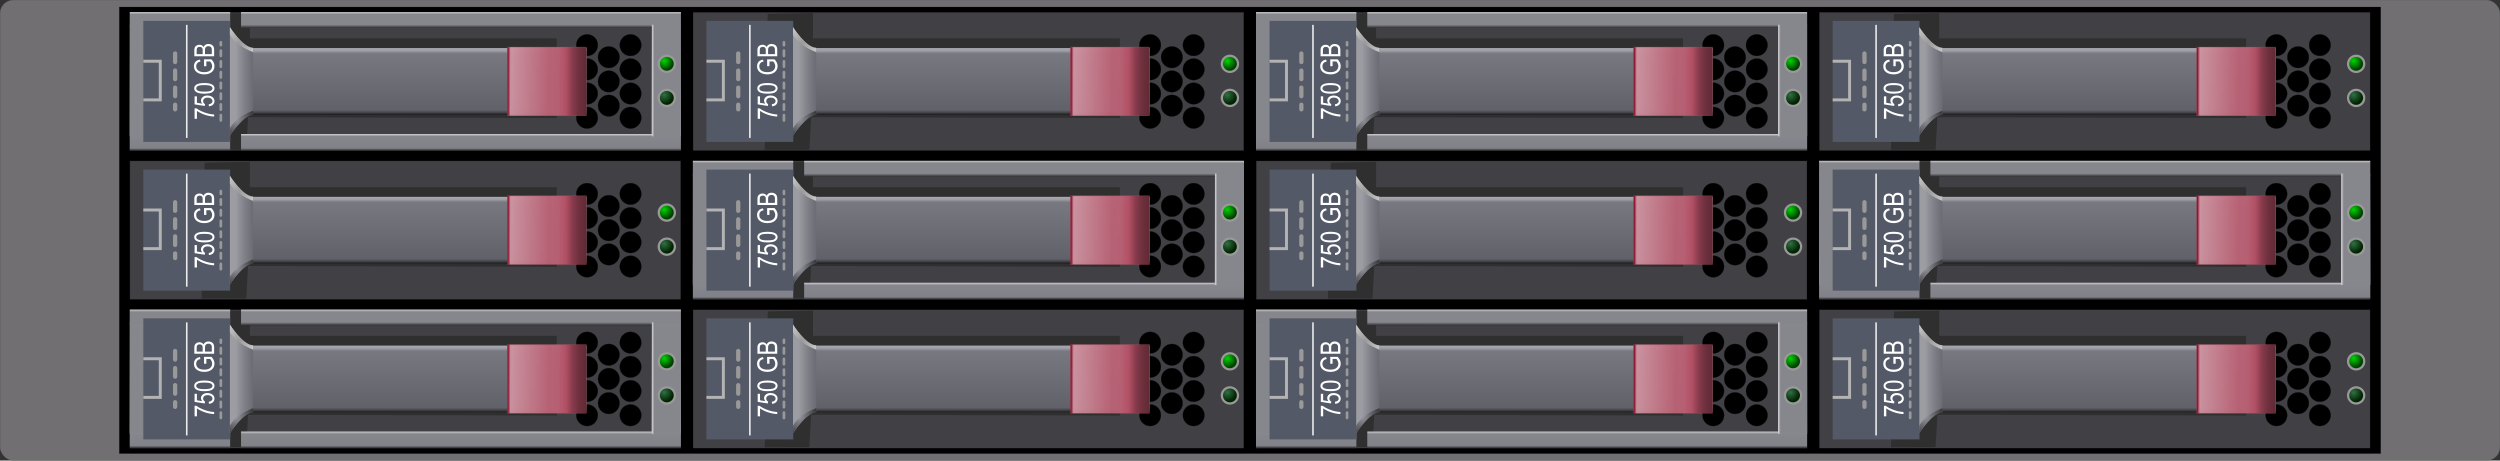
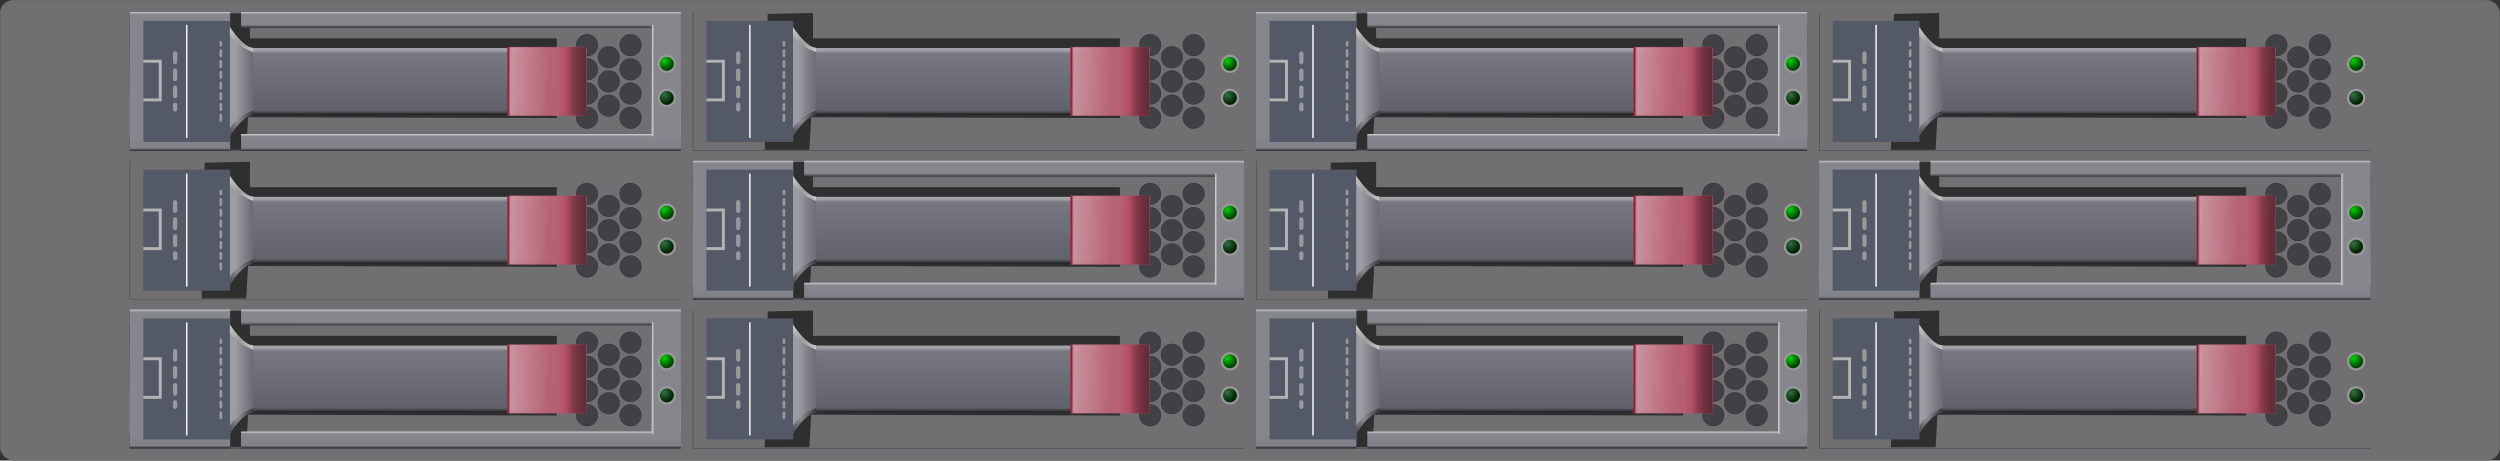
<svg xmlns="http://www.w3.org/2000/svg" xmlns:xlink="http://www.w3.org/1999/xlink" viewBox="0 0 950 175" version="1.0">
  <rect x="0" y="0" width="950" height="175" fill="#333333" stroke="none" />
  <defs>
    <linearGradient id="g" y2="-784.25" gradientUnits="userSpaceOnUse" x2="388.39" gradientTransform="matrix(.97 0 0 1 -29.1 1298.9)" y1="-809.46" x1="388.39">
      <stop offset="0" stop-color="#a7a7ae" />
      <stop offset=".033" stop-color="#9e9ea6" />
      <stop offset=".077" stop-color="#787881" />
      <stop offset=".929" stop-color="#616169" />
      <stop offset=".964" stop-color="#46464c" />
      <stop offset="1" stop-color="#1a1a1c" />
    </linearGradient>
    <linearGradient id="b">
      <stop offset="0" stop-color="#cfcfd2" />
      <stop offset=".087" stop-color="#86868d" />
      <stop offset="1" stop-color="#86868d" />
    </linearGradient>
    <linearGradient id="c" y2="-737.22" xlink:href="#a" gradientUnits="userSpaceOnUse" x2="412.65" gradientTransform="matrix(1.008 0 0 1 -46.892 1265.5)" y1="-789.96" x1="412.65" />
    <linearGradient id="d" y2="936.03" xlink:href="#b" gradientUnits="userSpaceOnUse" x2="754.18" gradientTransform="matrix(1.014 0 0 1.002 -313.96 -1439.6)" y1="936.03" x1="744.32" />
    <linearGradient id="e" y2="-737.22" xlink:href="#a" gradientUnits="userSpaceOnUse" x2="412.65" gradientTransform="matrix(-.23 0 0 1 356.07 1265.5)" y1="-789.96" x1="412.65" />
    <linearGradient id="f" y2="936.03" xlink:href="#b" gradientUnits="userSpaceOnUse" x2="754.18" gradientTransform="matrix(1.006 0 0 1.002 -1001.7 -1439.6)" y1="936.03" x1="744.32" />
    <linearGradient id="a">
      <stop offset="0" stop-color="#cfcfd2" />
      <stop offset=".018" stop-color="#86868d" />
      <stop offset=".092" stop-color="#86868d" />
      <stop offset=".118" stop-color="#272729" />
      <stop offset=".88" stop-color="#cfcfd2" />
      <stop offset=".897" stop-color="#86868d" />
      <stop offset=".982" stop-color="#818189" />
      <stop offset="1" stop-color="#272729" />
    </linearGradient>
    <linearGradient id="h" y2="-797.55" gradientUnits="userSpaceOnUse" x2="342.37" gradientTransform="matrix(.97 0 0 1 -51.917 1298.4)" y1="-797.55" x1="351.46">
      <stop offset="0" stop-color="#6c6c74" />
      <stop offset=".371" stop-color="#818189" />
      <stop offset=".741" stop-color="#9c9ca3" />
      <stop offset="1" stop-color="#9c9ca3" />
    </linearGradient>
    <linearGradient id="k" y2="-631.06" gradientUnits="userSpaceOnUse" x2="464.27" gradientTransform="matrix(1 0 0 1.077 -48.365 1181.5)" y1="-631.13" x1="434.43">
      <stop offset="0" stop-color="#901430" />
      <stop offset=".031" stop-color="#cf94a1" stop-opacity=".941" />
      <stop offset=".517" stop-color="#b96275" stop-opacity=".969" />
      <stop offset=".631" stop-color="#b86074" stop-opacity=".98" />
      <stop offset=".736" stop-color="#b25065" />
      <stop offset=".819" stop-color="#883b4c" />
      <stop offset=".901" stop-color="#6f303e" />
      <stop offset="1" stop-color="#5f2a35" />
    </linearGradient>
    <radialGradient id="j" gradientUnits="userSpaceOnUse" cy="-812.16" cx="348.02" gradientTransform="matrix(1.703 -1.085 1.059 1.765 551.06 2298.5)" r="4.544">
      <stop offset="0" stop-color="#999" />
      <stop offset="1" stop-color="#dedede" />
    </radialGradient>
    <radialGradient id="i" gradientUnits="userSpaceOnUse" cy="-777.68" cx="345.87" gradientTransform="matrix(-.353 1.904 -1.701 -.335 -918.06 -402.7)" r="4.544">
      <stop offset="0" stop-color="#95959d" />
      <stop offset="1" stop-color="#26262a" stop-opacity=".973" />
    </radialGradient>
    <radialGradient id="l" gradientUnits="userSpaceOnUse" cy="1357.7" cx="-784.37" r="5.965">
      <stop offset="0" stop-color="#00d500" />
      <stop offset="1" stop-color="#004200" />
    </radialGradient>
    <radialGradient id="m" gradientUnits="userSpaceOnUse" cy="1357.7" cx="-784.37" r="5.965">
      <stop offset="0" stop-color="#317044" />
      <stop offset="1" stop-color="#002300" />
    </radialGradient>
  </defs>
  <g transform="translate(-167.77 672.69)">
    <rect rx="5.006" ry="5" height="174.88" width="949.88" y="-672.63" x="167.84" fill-rule="evenodd" stroke="#716f72" stroke-linecap="square" stroke-width=".1" fill="#716f72" />
-     <rect rx="0" ry="0" height="169.64" width="859.27" y="-670.01" x="213.14" fill-rule="evenodd" stroke="#000" stroke-linecap="square" stroke-width=".1" />
    <g id="n">
      <g transform="translate(-25.206 -1143.7)">
-         <path d="M242.35 475.65v52.594h209.31V475.65H242.35zm173.72 8.406c2.27 0 4.094 1.825 4.094 4.094s-1.825 4.125-4.094 4.125-4.125-1.856-4.125-4.125 1.856-4.094 4.125-4.094zm16.5 0c2.27 0 4.125 1.825 4.125 4.094s-1.856 4.125-4.125 4.125-4.094-1.856-4.094-4.125 1.825-4.094 4.094-4.094zm-8.25 4.594c2.27 0 4.094 1.825 4.094 4.094s-1.825 4.125-4.094 4.125-4.125-1.856-4.125-4.125 1.856-4.094 4.125-4.094zm-8.25 4.594c2.27 0 4.094 1.855 4.094 4.125s-1.825 4.094-4.094 4.094-4.125-1.825-4.125-4.094 1.856-4.125 4.125-4.125zm16.5 0c2.27 0 4.125 1.855 4.125 4.125s-1.856 4.094-4.125 4.094-4.094-1.825-4.094-4.094 1.825-4.125 4.094-4.125zm-8.25 4.594c2.27 0 4.094 1.855 4.094 4.125s-1.825 4.093-4.094 4.093-4.125-1.824-4.125-4.093 1.856-4.125 4.125-4.125zm-8.25 4.593c2.27 0 4.094 1.856 4.094 4.125s-1.825 4.094-4.094 4.094-4.125-1.824-4.125-4.094 1.856-4.125 4.125-4.125zm16.5 0c2.27 0 4.125 1.856 4.125 4.125s-1.856 4.094-4.125 4.094-4.094-1.824-4.094-4.094 1.825-4.125 4.094-4.125zm-8.25 4.625c2.27 0 4.094 1.825 4.094 4.094s-1.825 4.125-4.094 4.125-4.125-1.856-4.125-4.125 1.856-4.094 4.125-4.094zm-8.25 4.594c2.27 0 4.094 1.825 4.094 4.094s-1.825 4.125-4.094 4.125-4.125-1.856-4.125-4.125 1.856-4.094 4.125-4.094zm16.5 0c2.27 0 4.125 1.825 4.125 4.094s-1.856 4.125-4.125 4.125-4.094-1.856-4.094-4.125 1.825-4.094 4.094-4.094z" fill-rule="evenodd" stroke="#141415" stroke-linecap="square" stroke-width=".098" fill="#414045" />
+         <path d="M242.35 475.65v52.594h209.31H242.35zm173.72 8.406c2.27 0 4.094 1.825 4.094 4.094s-1.825 4.125-4.094 4.125-4.125-1.856-4.125-4.125 1.856-4.094 4.125-4.094zm16.5 0c2.27 0 4.125 1.825 4.125 4.094s-1.856 4.125-4.125 4.125-4.094-1.856-4.094-4.125 1.825-4.094 4.094-4.094zm-8.25 4.594c2.27 0 4.094 1.825 4.094 4.094s-1.825 4.125-4.094 4.125-4.125-1.856-4.125-4.125 1.856-4.094 4.125-4.094zm-8.25 4.594c2.27 0 4.094 1.855 4.094 4.125s-1.825 4.094-4.094 4.094-4.125-1.825-4.125-4.094 1.856-4.125 4.125-4.125zm16.5 0c2.27 0 4.125 1.855 4.125 4.125s-1.856 4.094-4.125 4.094-4.094-1.825-4.094-4.094 1.825-4.125 4.094-4.125zm-8.25 4.594c2.27 0 4.094 1.855 4.094 4.125s-1.825 4.093-4.094 4.093-4.125-1.824-4.125-4.093 1.856-4.125 4.125-4.125zm-8.25 4.593c2.27 0 4.094 1.856 4.094 4.125s-1.825 4.094-4.094 4.094-4.125-1.824-4.125-4.094 1.856-4.125 4.125-4.125zm16.5 0c2.27 0 4.125 1.856 4.125 4.125s-1.856 4.094-4.125 4.094-4.094-1.824-4.094-4.094 1.825-4.125 4.094-4.125zm-8.25 4.625c2.27 0 4.094 1.825 4.094 4.094s-1.825 4.125-4.094 4.125-4.125-1.856-4.125-4.125 1.856-4.094 4.125-4.094zm-8.25 4.594c2.27 0 4.094 1.825 4.094 4.094s-1.825 4.125-4.094 4.125-4.125-1.856-4.125-4.125 1.856-4.094 4.125-4.094zm16.5 0c2.27 0 4.125 1.825 4.125 4.094s-1.856 4.125-4.125 4.125-4.094-1.856-4.094-4.125 1.825-4.094 4.094-4.094z" fill-rule="evenodd" stroke="#141415" stroke-linecap="square" stroke-width=".098" fill="#414045" />
        <path d="M270.73 476.3l17.2-.344v9.632h116.62v30.273l-117.31-.301-.688 12.372-16.967.004 1.143-51.635z" fill="#2f2f2f" />
        <path d="M284.57 475.59h167.15v52.719H284.57v-6.374h156.09v-40.336H284.57v-6.009z" fill="url(#c)" />
        <rect ry="0" rx="0" transform="scale(1 -1)" height="42.396" width="11.049" y="-522.82" x="440.67" fill="url(#d)" />
        <path d="M280.43 475.59h-38.146v52.719h38.146v-6.374h-35.622v-40.336h35.622v-6.009z" fill="url(#e)" />
        <rect transform="scale(-1)" rx="0" ry="0" height="42.396" width="10.958" y="-522.82" x="-253.24" fill="url(#f)" />
        <rect rx="0" ry="0" height="46" width="33" y="478.94" x="247.44" fill="#545967" />
        <path d="M276.89 516.79v-29.695" stroke="#999" stroke-linecap="round" stroke-dasharray="2.043,2.043" stroke-width="1.022" fill="#999" />
        <path d="M259.52 491.34v21.211" stroke="#999" stroke-linecap="round" stroke-dasharray="3.244,3.244" stroke-width="1.622" fill="#999" />
        <path d="M248 494.28h5.874v14.684H248" stroke="#b3b3b3" stroke-linecap="square" stroke-width="1.122" fill="none" />
        <path d="M263.94 480.46v42.966" stroke="#ececec" stroke-width=".6" fill="#484c58" />
        <path d="M288.84 489.28h127.01v25.322H288.84" fill="url(#g)" />
        <path d="M289.16 514.56c-3.759 0-8.82 7.993-8.82 7.993V481.33s5.012 8.08 8.82 8.08" fill="url(#h)" />
        <path d="M289.16 513.05c-3.818 1.494-7.07 3.586-8.82 6.634v2.873s5.012-7.822 8.82-7.822v-1.685z" fill="url(#i)" />
        <path d="M289.16 490.84c-3.818-1.494-7.07-3.586-8.82-6.634v-2.873s5.012 7.822 8.82 7.822v1.685z" fill="url(#j)" />
        <rect rx="0" ry="0" height="26.13" width="30.039" y="488.88" x="385.75" fill-rule="evenodd" stroke="#aa515d" stroke-linecap="square" stroke-width=".091" fill="url(#k)" />
        <path d="M-777.43 1359.6a5.233 5.233 0 11-10.465 0 5.233 5.233 0 0110.465 0z" transform="translate(903.44 -298.78) scale(.584)" fill-rule="evenodd" stroke="#999" stroke-linecap="square" stroke-width="1.465" fill="url(#l)" />
        <path d="M-777.43 1359.6a5.233 5.233 0 11-10.465 0 5.233 5.233 0 0110.465 0z" transform="translate(903.44 -285.83) scale(.584)" fill-rule="evenodd" stroke="#999" stroke-linecap="square" stroke-width="1.465" fill="url(#m)" />
      </g>
      <g fill="#fff">
-         <path d="M-516.16 267.81v-.888h3.994v.719c-.596.773-1.12 1.78-1.57 3.02a12.855 12.855 0 00-.781 3.69h-.78c.01-.63.11-1.365.3-2.203.19-.839.45-1.638.783-2.398.332-.76.69-1.406 1.073-1.94zM-511.41 272.37l.796-.082c.061.479.2.836.418 1.07.217.235.47.352.757.352.36 0 .67-.165.93-.495s.39-.782.39-1.353c0-.538-.126-.954-.378-1.25a1.191 1.191 0 00-.947-.444c-.23 0-.444.064-.644.192s-.359.307-.475.537l-.714-.113.601-3.866h3.065v.883h-2.46l-.333 2.023c.366-.315.755-.473 1.166-.473.516 0 .966.22 1.347.66.382.44.573 1.033.573 1.779 0 .736-.191 1.366-.573 1.892-.381.525-.894.788-1.537.788-.534 0-.985-.186-1.353-.557-.368-.372-.578-.886-.63-1.543zM-506.6 270.63c0-1.263.17-2.22.51-2.87.341-.65.844-.975 1.508-.975.588 0 1.052.263 1.39.79.412.637.617 1.655.617 3.055 0 1.256-.17 2.21-.508 2.862-.34.652-.842.978-1.51.978-.588 0-1.07-.287-1.445-.862s-.562-1.568-.562-2.978zm.775 0c0 1.222.117 2.04.352 2.457.234.415.535.623.9.623.346 0 .636-.21.868-.631.233-.421.35-1.237.35-2.449 0-1.225-.118-2.045-.352-2.46-.235-.413-.538-.62-.911-.62-.343 0-.63.21-.86.631-.231.421-.347 1.237-.347 2.449zM-496.17 271.39v-.883l2.613-.005v2.793c-.4.39-.814.683-1.242.88a3.125 3.125 0 01-1.32.295c-.602 0-1.14-.15-1.612-.451-.472-.302-.846-.741-1.121-1.32-.276-.578-.414-1.273-.414-2.084 0-.821.139-1.537.416-2.146s.64-1.058 1.089-1.348c.448-.289.978-.433 1.591-.433.452 0 .847.084 1.186.251.339.168.618.406.837.714.219.308.383.73.493 1.268l-.735.246c-.099-.424-.224-.742-.374-.952-.15-.21-.35-.376-.596-.495a1.878 1.878 0 00-.831-.18c-.449 0-.835.108-1.158.326-.324.217-.584.555-.78 1.014-.197.458-.296 1.018-.296 1.678 0 1.007.21 1.76.632 2.262s.968.752 1.643.752c.321 0 .65-.077.988-.231.337-.154.605-.337.803-.55v-1.4zM-492.39 274.35v-7.526h2.315c.47 0 .84.073 1.114.218.274.146.498.372.673.68.174.308.262.649.262 1.022 0 .346-.076.657-.226.934-.15.277-.363.5-.637.668.36.13.643.351.85.664s.31.7.31 1.158c0 .455-.093.855-.28 1.199a1.726 1.726 0 01-.746.75c-.312.155-.74.233-1.284.233zm.816-4.364h1.335c.35 0 .597-.024.744-.072a.933.933 0 00.49-.362c.115-.169.173-.4.173-.69 0-.27-.052-.495-.157-.675a.831.831 0 00-.416-.372c-.173-.069-.483-.103-.931-.103h-1.238zm0 3.476h1.535c.34 0 .589-.03.75-.092.233-.09.41-.236.531-.44.122-.203.182-.459.182-.767 0-.284-.058-.524-.174-.721a1.047 1.047 0 00-.47-.431c-.197-.091-.506-.137-.927-.137h-1.427z" transform="rotate(-90 -584.453 -559.247)" />
-       </g>
+         </g>
    </g>
    <use xlink:href="#n" transform="translate(0 56.525)" height="175" width="950" />
    <use xlink:href="#n" transform="translate(0 113.05)" height="175" width="950" />
    <g>
      <use xlink:href="#n" transform="translate(213.98)" height="175" width="950" />
      <use xlink:href="#n" transform="translate(213.98 56.525)" height="175" width="950" />
      <use xlink:href="#n" transform="translate(213.98 113.05)" height="175" width="950" />
    </g>
    <g>
      <use xlink:href="#n" transform="translate(427.97)" height="175" width="950" />
      <use xlink:href="#n" transform="translate(427.97 56.525)" height="175" width="950" />
      <use xlink:href="#n" transform="translate(427.97 113.05)" height="175" width="950" />
    </g>
    <g>
      <use xlink:href="#n" transform="translate(641.95)" height="175" width="950" />
      <use xlink:href="#n" transform="translate(641.95 56.525)" height="175" width="950" />
      <use xlink:href="#n" transform="translate(641.95 113.05)" height="175" width="950" />
    </g>
  </g>
</svg>